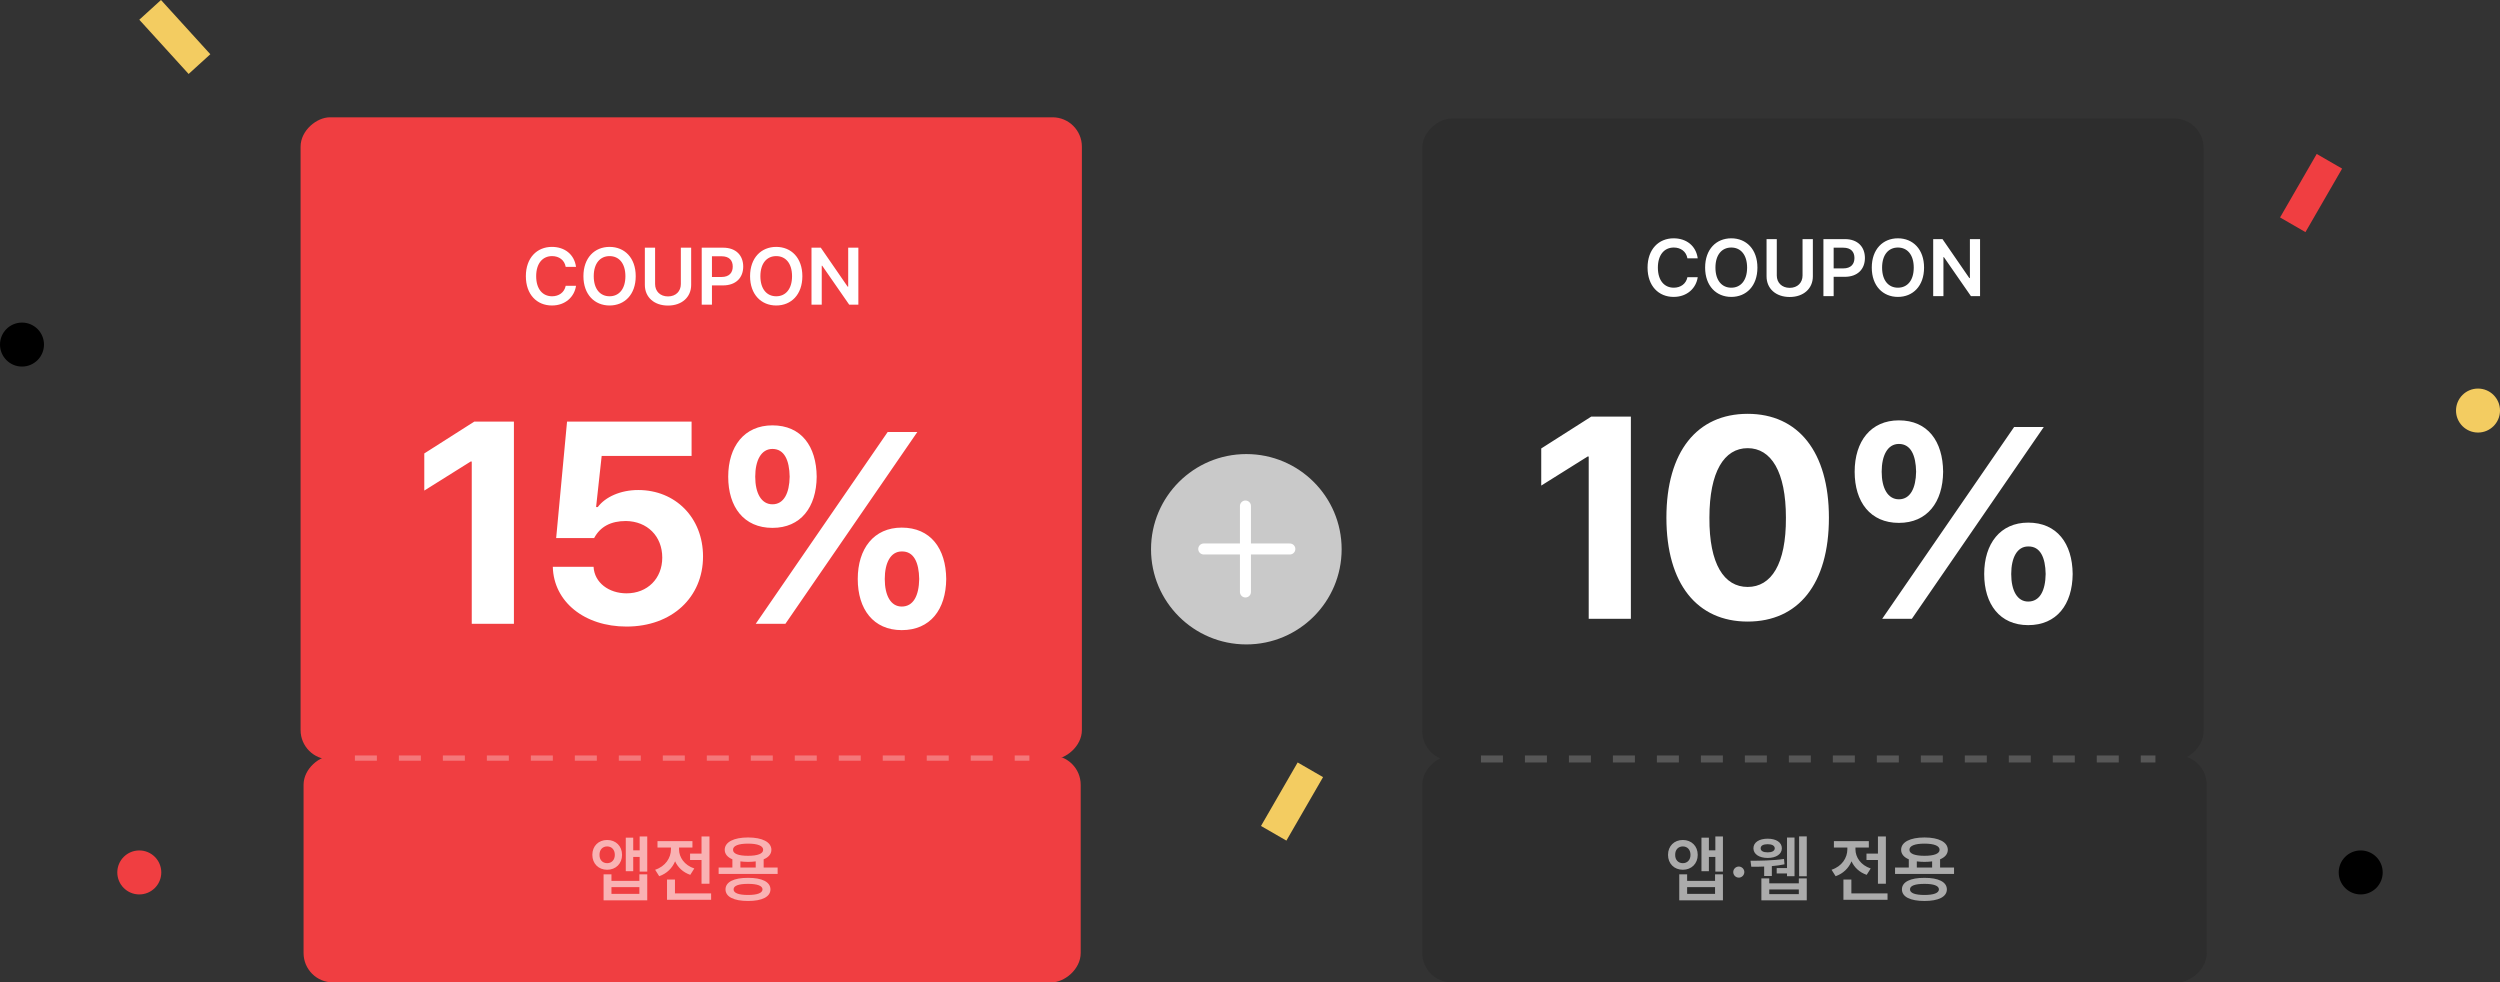
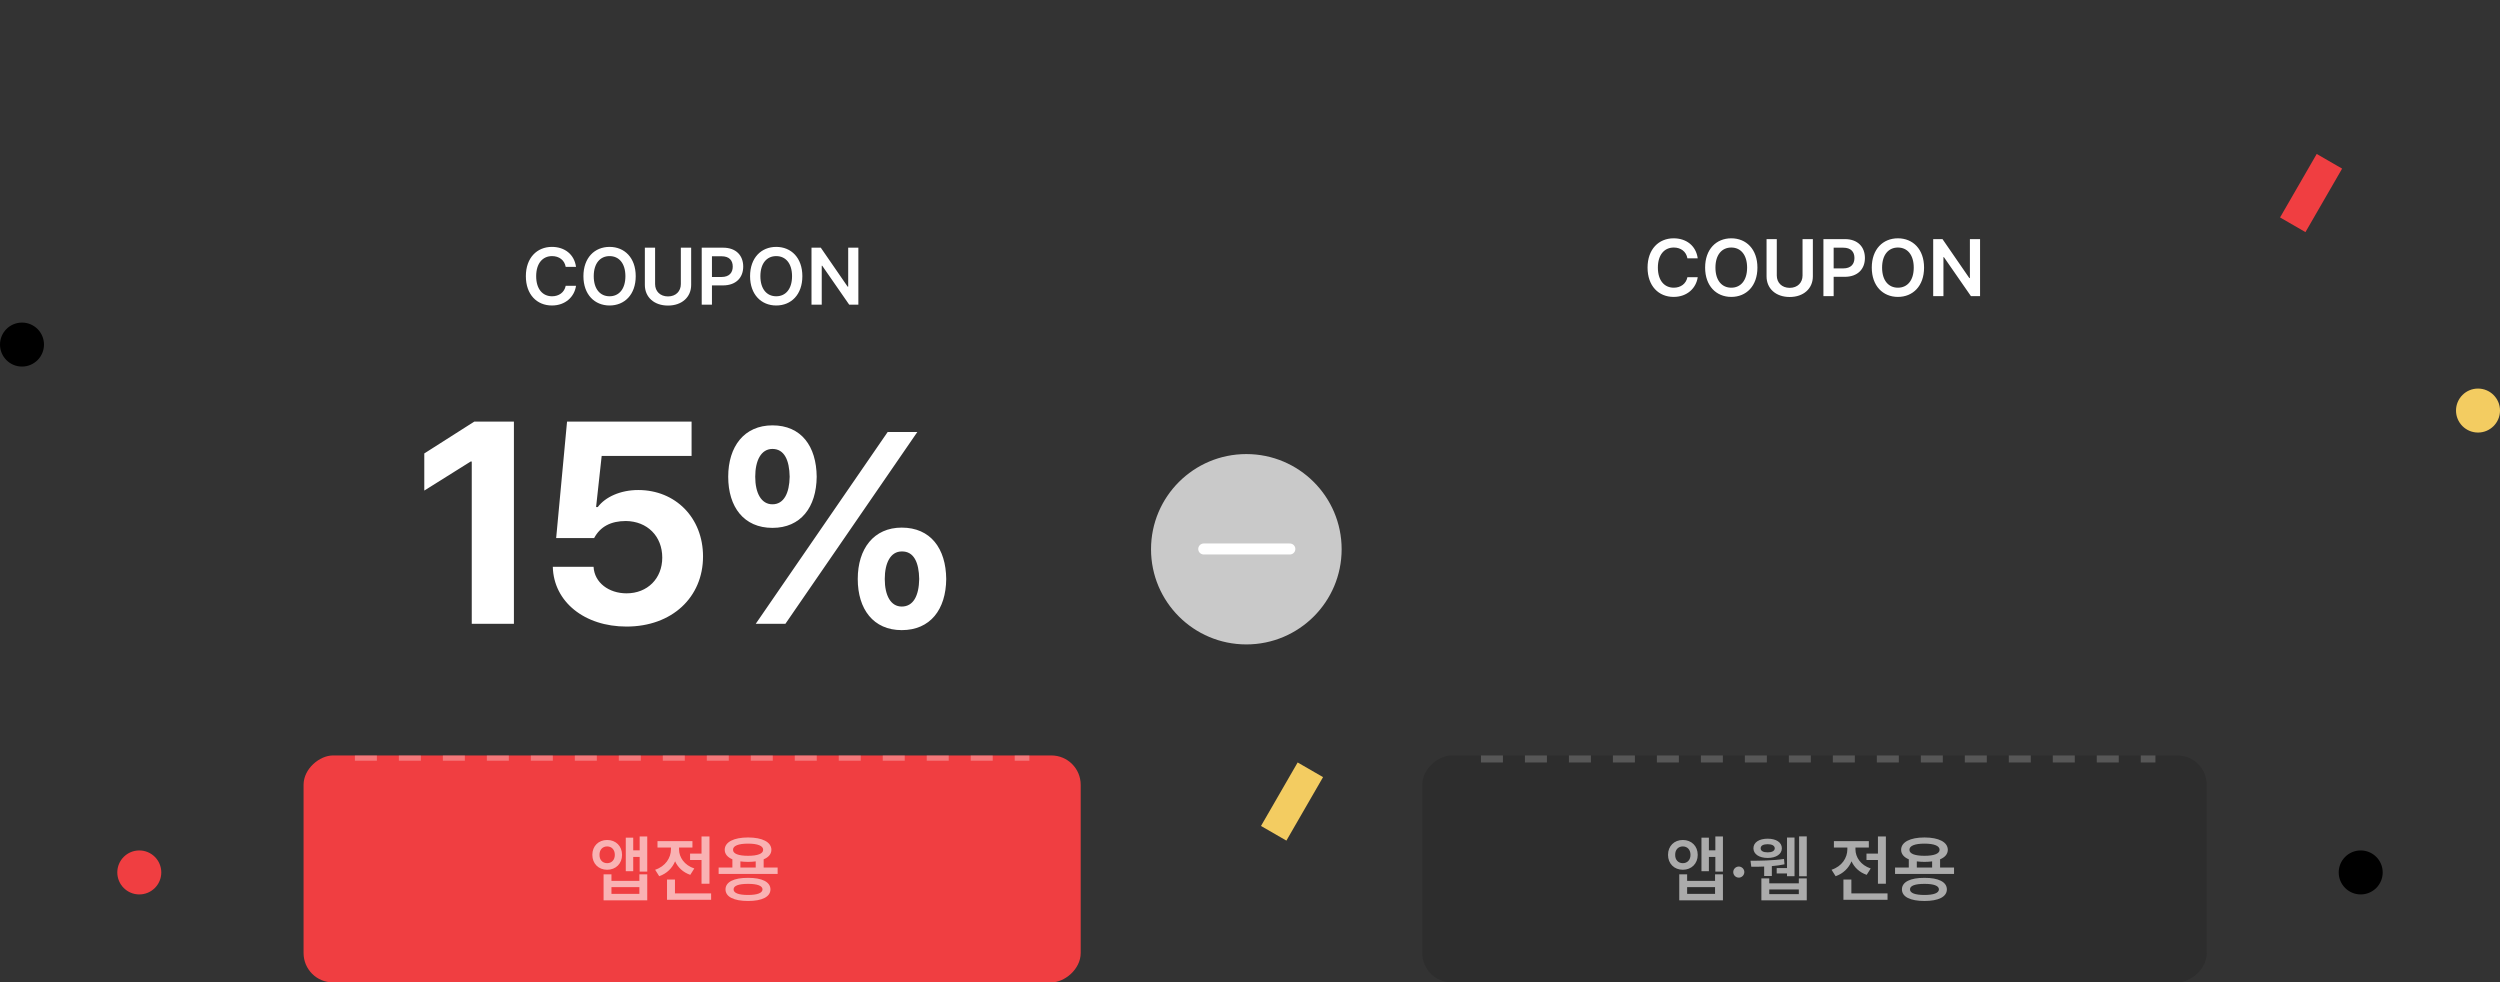
<svg xmlns="http://www.w3.org/2000/svg" width="341" height="134" viewBox="0 0 341 134" fill="none">
  <rect x="0" y="0" width="341" height="134" fill="#333333" stroke="none" />
  <g clip-path="url(#clip0_8770_20003)">
-     <rect x="300.569" y="16.165" width="87.585" height="106.569" rx="4" transform="rotate(90 300.569 16.165)" fill="#2D2D2D" />
    <path d="M230.162 35.235C230.001 34.3 229.249 33.763 228.304 33.763C227.025 33.763 226.134 34.741 226.134 36.502C226.134 38.286 227.036 39.242 228.304 39.242C229.228 39.242 229.979 38.726 230.162 37.813L231.569 37.813C231.354 39.306 230.13 40.498 228.282 40.498C226.23 40.498 224.727 39.005 224.727 36.502C224.727 33.989 226.252 32.506 228.282 32.506C230.001 32.506 231.333 33.505 231.569 35.235L230.162 35.235ZM239.712 36.502C239.712 39.016 238.187 40.498 236.146 40.498C234.104 40.498 232.579 39.005 232.579 36.502C232.579 33.989 234.104 32.506 236.146 32.506C238.187 32.506 239.712 33.989 239.712 36.502ZM238.305 36.502C238.305 34.73 237.413 33.763 236.146 33.763C234.878 33.763 233.986 34.73 233.986 36.502C233.986 38.275 234.878 39.242 236.146 39.242C237.413 39.242 238.305 38.275 238.305 36.502ZM245.867 32.614L247.274 32.614L247.274 37.695C247.274 39.36 246.007 40.509 244.116 40.509C242.215 40.509 240.958 39.36 240.958 37.695L240.958 32.614L242.354 32.614L242.354 37.577C242.354 38.554 243.042 39.263 244.116 39.263C245.19 39.263 245.867 38.554 245.867 37.577L245.867 32.614ZM248.714 40.391L248.714 32.614L251.636 32.614C253.419 32.614 254.375 33.699 254.375 35.192C254.375 36.685 253.408 37.759 251.614 37.759L250.11 37.759L250.11 40.391L248.714 40.391ZM250.11 36.61L251.421 36.61C252.474 36.61 252.946 36.019 252.946 35.192C252.946 34.354 252.474 33.785 251.421 33.785L250.11 33.785L250.11 36.61ZM262.442 36.502C262.442 39.016 260.917 40.498 258.876 40.498C256.835 40.498 255.31 39.005 255.31 36.502C255.31 33.989 256.835 32.506 258.876 32.506C260.917 32.506 262.442 33.989 262.442 36.502ZM261.035 36.502C261.035 34.73 260.144 33.763 258.876 33.763C257.608 33.763 256.717 34.73 256.717 36.502C256.717 38.275 257.608 39.242 258.876 39.242C260.144 39.242 261.035 38.275 261.035 36.502ZM270.08 32.614L270.08 40.391L268.834 40.391L265.149 35.074L265.085 35.074L265.085 40.391L263.688 40.391L263.688 32.614L264.956 32.614L268.619 37.931L268.694 37.931L268.694 32.614L270.08 32.614Z" fill="white" />
-     <path d="M222.451 56.827L222.451 84.401L216.7 84.401L216.7 62.273L216.547 62.273L210.225 66.234L210.225 61.169L217.043 56.827L222.451 56.827ZM238.381 84.782C231.488 84.782 227.298 79.64 227.298 70.614C227.298 61.587 231.488 56.446 238.381 56.446C245.275 56.446 249.464 61.626 249.464 70.614C249.464 79.678 245.275 84.782 238.381 84.782ZM238.381 80.059C241.581 80.059 243.637 76.974 243.599 70.614C243.599 64.33 241.581 61.13 238.381 61.13C235.182 61.13 233.164 64.33 233.164 70.614C233.125 76.974 235.182 80.059 238.381 80.059ZM259.009 71.321C255.107 71.321 252.975 68.466 252.975 64.347C252.975 60.192 255.179 57.337 259.009 57.337C262.948 57.337 265.007 60.192 265.043 64.347C265.007 68.502 262.875 71.321 259.009 71.321ZM259.009 68.105C260.563 68.105 261.322 66.587 261.358 64.347C261.322 62.107 260.635 60.553 259.009 60.553C257.455 60.553 256.661 62.143 256.661 64.347C256.661 66.587 257.492 68.105 259.009 68.105ZM276.642 85.268C272.776 85.268 270.644 82.414 270.644 78.294C270.644 74.139 272.848 71.285 276.642 71.285C280.58 71.285 282.676 74.139 282.712 78.294C282.676 82.45 280.544 85.268 276.642 85.268ZM276.642 82.052C278.232 82.052 278.991 80.571 279.027 78.294C278.991 76.054 278.304 74.501 276.642 74.537C275.124 74.537 274.33 76.09 274.33 78.294C274.33 80.571 275.161 82.052 276.642 82.052ZM256.733 84.401L274.727 58.241L278.774 58.241L260.78 84.401L256.733 84.401Z" fill="white" />
  </g>
  <g clip-path="url(#clip1_8770_20003)">
    <rect x="301" y="103.043" width="30.957" height="107" rx="4" transform="rotate(90 301 103.043)" fill="#2D2D2D" />
    <line x1="202" y1="103.5" x2="294" y2="103.5" stroke="white" stroke-opacity="0.2" stroke-dasharray="3 3" />
    <path d="M229.539 114.573C230.721 114.573 231.57 115.403 231.57 116.604C231.57 117.795 230.721 118.635 229.539 118.635C228.357 118.635 227.518 117.795 227.518 116.604C227.518 115.403 228.357 114.573 229.539 114.573ZM229.539 115.452C228.924 115.452 228.484 115.891 228.494 116.604C228.484 117.297 228.924 117.737 229.539 117.737C230.145 117.737 230.584 117.297 230.584 116.604C230.584 115.891 230.145 115.452 229.539 115.452ZM235.008 114.094L235.008 118.889L233.973 118.889L233.973 116.887L233.094 116.887L233.094 118.831L232.078 118.831L232.078 114.26L233.094 114.26L233.094 115.989L233.973 115.989L233.973 114.094L235.008 114.094ZM230.125 119.26L230.125 120.149L233.934 120.149L233.934 119.26L235.008 119.26L235.008 122.805L229.051 122.805L229.051 119.26L230.125 119.26ZM230.125 121.926L233.934 121.926L233.934 121.008L230.125 121.008L230.125 121.926ZM237.176 119.709C236.756 119.709 236.414 119.368 236.414 118.948C236.414 118.538 236.756 118.196 237.176 118.196C237.576 118.196 237.928 118.538 237.928 118.948C237.928 119.368 237.576 119.709 237.176 119.709ZM246.443 114.084L246.443 119.524L245.398 119.524L245.398 114.084L246.443 114.084ZM244.773 114.241L244.773 119.514L243.748 119.514L243.748 119.143L242.342 119.143L242.342 118.401L243.748 118.401L243.748 114.241L244.773 114.241ZM238.768 117.405C239.949 117.405 241.893 117.385 243.338 117.161L243.406 117.893C242.864 118.01 242.273 118.088 241.678 118.137L241.678 119.485L240.633 119.485L240.633 118.196C239.979 118.23 239.368 118.23 238.875 118.225L238.768 117.405ZM241.326 119.817L241.326 120.491L245.359 120.491L245.359 119.817L246.443 119.817L246.443 122.805L240.252 122.805L240.252 119.817L241.326 119.817ZM241.326 121.956L245.359 121.956L245.359 121.321L241.326 121.321L241.326 121.956ZM241.111 114.397C242.264 114.397 243.045 114.895 243.045 115.706C243.045 116.506 242.264 117.024 241.111 117.024C239.949 117.024 239.168 116.506 239.168 115.706C239.168 114.895 239.949 114.397 241.111 114.397ZM241.111 115.149C240.516 115.149 240.154 115.344 240.154 115.706C240.154 116.077 240.516 116.262 241.111 116.262C241.688 116.262 242.068 116.077 242.078 115.706C242.068 115.344 241.688 115.149 241.111 115.149ZM257.234 114.094L257.234 120.54L256.15 120.54L256.15 117.307L254.588 117.307L254.588 116.428L256.15 116.428L256.15 114.094L257.234 114.094ZM257.459 121.858L257.459 122.737L251.443 122.737L251.443 119.973L252.527 119.973L252.527 121.858L257.459 121.858ZM253.084 115.852C253.084 116.917 253.797 118.01 255.164 118.459L254.617 119.329C253.631 118.992 252.933 118.323 252.547 117.483C252.156 118.416 251.419 119.153 250.379 119.514L249.822 118.635C251.229 118.176 251.98 117.014 251.98 115.842L251.98 115.608L250.145 115.608L250.145 114.729L254.91 114.729L254.91 115.608L253.084 115.608L253.084 115.852ZM266.531 118.333L266.531 119.202L258.484 119.202L258.484 118.333L260.359 118.333L260.359 117.209C259.695 116.931 259.314 116.487 259.314 115.911C259.314 114.856 260.555 114.231 262.498 114.231C264.441 114.231 265.672 114.856 265.682 115.911C265.677 116.492 265.296 116.936 264.627 117.209L264.627 118.333L266.531 118.333ZM262.498 119.739C264.402 119.729 265.545 120.295 265.555 121.311C265.545 122.336 264.402 122.893 262.498 122.893C260.574 122.893 259.422 122.336 259.422 121.311C259.422 120.295 260.574 119.729 262.498 119.739ZM262.498 120.559C261.209 120.559 260.516 120.813 260.525 121.311C260.516 121.809 261.209 122.073 262.498 122.073C263.758 122.073 264.461 121.809 264.471 121.311C264.461 120.813 263.758 120.559 262.498 120.559ZM262.498 115.071C261.189 115.071 260.438 115.364 260.447 115.911C260.438 116.448 261.189 116.731 262.498 116.731C263.797 116.731 264.559 116.448 264.559 115.911C264.559 115.364 263.797 115.071 262.498 115.071ZM261.453 118.333L263.543 118.333L263.543 117.493C263.226 117.537 262.874 117.561 262.498 117.561C262.122 117.561 261.771 117.537 261.453 117.493L261.453 118.333Z" fill="white" fill-opacity="0.6" />
  </g>
  <g clip-path="url(#clip2_8770_20003)">
-     <rect x="147.569" y="16" width="87.585" height="106.569" rx="4" transform="rotate(90 147.569 16)" fill="#F03E41" />
    <path d="M77.162 36.405C77.001 35.47 76.249 34.933 75.304 34.933C74.025 34.933 73.134 35.911 73.134 37.672C73.134 39.456 74.036 40.412 75.304 40.412C76.228 40.412 76.98 39.896 77.162 38.983L78.569 38.983C78.355 40.476 77.13 41.669 75.282 41.669C73.231 41.669 71.727 40.175 71.727 37.672C71.727 35.159 73.252 33.676 75.282 33.676C77.001 33.676 78.333 34.675 78.569 36.405L77.162 36.405ZM86.712 37.672C86.712 40.186 85.186 41.669 83.145 41.669C81.105 41.669 79.579 40.175 79.579 37.672C79.579 35.159 81.105 33.676 83.145 33.676C85.186 33.676 86.712 35.159 86.712 37.672ZM85.305 37.672C85.305 35.9 84.413 34.933 83.145 34.933C81.878 34.933 80.986 35.9 80.986 37.672C80.986 39.445 81.878 40.412 83.145 40.412C84.413 40.412 85.305 39.445 85.305 37.672ZM92.867 33.784L94.274 33.784L94.274 38.865C94.274 40.53 93.007 41.679 91.116 41.679C89.215 41.679 87.958 40.53 87.958 38.865L87.958 33.784L89.355 33.784L89.355 38.747C89.355 39.724 90.042 40.433 91.116 40.433C92.19 40.433 92.867 39.724 92.867 38.747L92.867 33.784ZM95.714 41.561L95.714 33.784L98.636 33.784C100.419 33.784 101.375 34.869 101.375 36.362C101.375 37.855 100.408 38.929 98.614 38.929L97.11 38.929L97.11 41.561L95.714 41.561ZM97.11 37.78L98.421 37.78C99.474 37.78 99.946 37.189 99.946 36.362C99.946 35.524 99.474 34.955 98.421 34.955L97.11 34.955L97.11 37.78ZM109.442 37.672C109.442 40.186 107.917 41.669 105.876 41.669C103.835 41.669 102.31 40.175 102.31 37.672C102.31 35.159 103.835 33.676 105.876 33.676C107.917 33.676 109.442 35.159 109.442 37.672ZM108.035 37.672C108.035 35.9 107.144 34.933 105.876 34.933C104.608 34.933 103.717 35.9 103.717 37.672C103.717 39.445 104.608 40.412 105.876 40.412C107.144 40.412 108.035 39.445 108.035 37.672ZM117.08 33.784L117.08 41.561L115.834 41.561L112.149 36.244L112.085 36.244L112.085 41.561L110.688 41.561L110.688 33.784L111.956 33.784L115.619 39.101L115.694 39.101L115.694 33.784L117.08 33.784Z" fill="white" />
    <path d="M70.098 57.508L70.098 85.082L64.347 85.082L64.347 62.954L64.195 62.954L57.873 66.915L57.873 61.85L64.69 57.508L70.098 57.508ZM85.457 85.463C79.707 85.463 75.517 82.073 75.403 77.312L80.963 77.312C81.078 79.483 83.058 80.931 85.457 80.931C88.314 80.931 90.332 78.912 90.332 76.056C90.332 73.123 88.276 71.105 85.381 71.066C83.325 71.066 81.877 71.828 81.04 73.39L75.86 73.39L77.345 57.508L94.332 57.508L94.332 62.192L82.068 62.192L81.306 69.162L81.535 69.162C82.563 67.791 84.62 66.839 87.057 66.839C92.123 66.839 95.893 70.609 95.893 75.903C95.893 81.464 91.665 85.463 85.457 85.463ZM105.362 72.002C101.459 72.002 99.328 69.147 99.328 65.028C99.328 60.873 101.532 58.019 105.362 58.019C109.3 58.019 111.36 60.873 111.396 65.028C111.36 69.184 109.228 72.002 105.362 72.002ZM105.362 68.786C106.915 68.786 107.674 67.269 107.71 65.028C107.674 62.788 106.988 61.234 105.362 61.234C103.808 61.234 103.013 62.824 103.013 65.028C103.013 67.269 103.844 68.786 105.362 68.786ZM122.995 85.949C119.128 85.949 116.997 83.095 116.997 78.976C116.997 74.82 119.201 71.966 122.995 71.966C126.933 71.966 129.029 74.82 129.065 78.976C129.029 83.131 126.897 85.949 122.995 85.949ZM122.995 82.733C124.584 82.733 125.343 81.252 125.379 78.976C125.343 76.735 124.657 75.182 122.995 75.218C121.477 75.218 120.682 76.772 120.682 78.976C120.682 81.252 121.513 82.733 122.995 82.733ZM103.085 85.082L121.08 58.922L125.126 58.922L107.132 85.082L103.085 85.082Z" fill="white" />
  </g>
  <g clip-path="url(#clip3_8770_20003)">
    <rect x="147.407" y="103.043" width="30.957" height="106" rx="4" transform="rotate(90 147.407 103.043)" fill="#F03E41" />
    <line x1="48.407" y1="103.261" x2="140.407" y2="103.261" stroke="white" stroke-opacity="0.3" stroke-dasharray="3 3" />
    <path d="M82.817 114.573C83.998 114.573 84.848 115.403 84.848 116.604C84.848 117.795 83.998 118.635 82.817 118.635C81.635 118.635 80.795 117.795 80.795 116.604C80.795 115.403 81.635 114.573 82.817 114.573ZM82.817 115.452C82.201 115.452 81.762 115.891 81.772 116.604C81.762 117.297 82.201 117.737 82.817 117.737C83.422 117.737 83.862 117.297 83.862 116.604C83.862 115.891 83.422 115.452 82.817 115.452ZM88.285 114.094L88.285 118.889L87.25 118.889L87.25 116.887L86.371 116.887L86.371 118.831L85.356 118.831L85.356 114.26L86.371 114.26L86.371 115.989L87.25 115.989L87.25 114.094L88.285 114.094ZM83.403 119.26L83.403 120.149L87.211 120.149L87.211 119.26L88.285 119.26L88.285 122.805L82.328 122.805L82.328 119.26L83.403 119.26ZM83.403 121.926L87.211 121.926L87.211 121.008L83.403 121.008L83.403 121.926ZM96.772 114.094L96.772 120.54L95.688 120.54L95.688 117.307L94.125 117.307L94.125 116.428L95.688 116.428L95.688 114.094L96.772 114.094ZM96.996 121.858L96.996 122.737L90.981 122.737L90.981 119.973L92.065 119.973L92.065 121.858L96.996 121.858ZM92.621 115.852C92.621 116.917 93.334 118.01 94.701 118.459L94.154 119.329C93.168 118.992 92.47 118.323 92.084 117.483C91.694 118.416 90.956 119.153 89.916 119.514L89.36 118.635C90.766 118.176 91.518 117.014 91.518 115.842L91.518 115.608L89.682 115.608L89.682 114.729L94.448 114.729L94.448 115.608L92.621 115.608L92.621 115.852ZM106.069 118.333L106.069 119.202L98.022 119.202L98.022 118.333L99.897 118.333L99.897 117.209C99.233 116.931 98.852 116.487 98.852 115.911C98.852 114.856 100.092 114.231 102.035 114.231C103.979 114.231 105.209 114.856 105.219 115.911C105.214 116.492 104.833 116.936 104.164 117.209L104.164 118.333L106.069 118.333ZM102.035 119.739C103.94 119.729 105.082 120.295 105.092 121.311C105.082 122.336 103.94 122.893 102.035 122.893C100.112 122.893 98.959 122.336 98.959 121.311C98.959 120.295 100.112 119.729 102.035 119.739ZM102.035 120.559C100.746 120.559 100.053 120.813 100.063 121.311C100.053 121.809 100.746 122.073 102.035 122.073C103.295 122.073 103.998 121.809 104.008 121.311C103.998 120.813 103.295 120.559 102.035 120.559ZM102.035 115.071C100.727 115.071 99.975 115.364 99.985 115.911C99.975 116.448 100.727 116.731 102.035 116.731C103.334 116.731 104.096 116.448 104.096 115.911C104.096 115.364 103.334 115.071 102.035 115.071ZM100.99 118.333L103.08 118.333L103.08 117.493C102.763 117.537 102.411 117.561 102.035 117.561C101.659 117.561 101.308 117.537 100.99 117.493L100.99 118.333Z" fill="white" fill-opacity="0.6" />
  </g>
  <ellipse cx="170" cy="74.917" rx="13" ry="12.982" fill="#C9C9C9" />
-   <path d="M169.879 69.018L169.879 80.746" stroke="white" stroke-width="1.5" stroke-linecap="round" />
  <path d="M175.935 74.882L164.19 74.882" stroke="white" stroke-width="1.5" stroke-linecap="round" />
  <circle cx="338" cy="56" r="3" fill="#F3CC61" />
  <circle cx="19" cy="119" r="3" fill="#F03E41" />
  <circle cx="3" cy="47" r="3" fill="black" />
  <circle cx="322" cy="119" r="3" fill="black" />
  <rect x="316" y="21" width="4" height="10" transform="rotate(30 316 21)" fill="#F03E41" />
  <rect x="177" y="104" width="4" height="10" transform="rotate(30 177 104)" fill="#F3CC61" />
-   <rect x="19" y="2.691" width="4" height="10" transform="rotate(-42.289 19 2.691)" fill="#F3CC61" />
  <defs>
    <clipPath id="clip0_8770_20003">
      <rect x="300.569" y="16.165" width="87.585" height="106.569" rx="4" transform="rotate(90 300.569 16.165)" fill="white" />
    </clipPath>
    <clipPath id="clip1_8770_20003">
      <rect x="301" y="103.043" width="30.957" height="107" rx="4" transform="rotate(90 301 103.043)" fill="white" />
    </clipPath>
    <clipPath id="clip2_8770_20003">
      <rect x="147.569" y="16" width="87.585" height="106.569" rx="4" transform="rotate(90 147.569 16)" fill="white" />
    </clipPath>
    <clipPath id="clip3_8770_20003">
      <rect x="147.407" y="103.043" width="30.957" height="106" rx="4" transform="rotate(90 147.407 103.043)" fill="white" />
    </clipPath>
  </defs>
</svg>